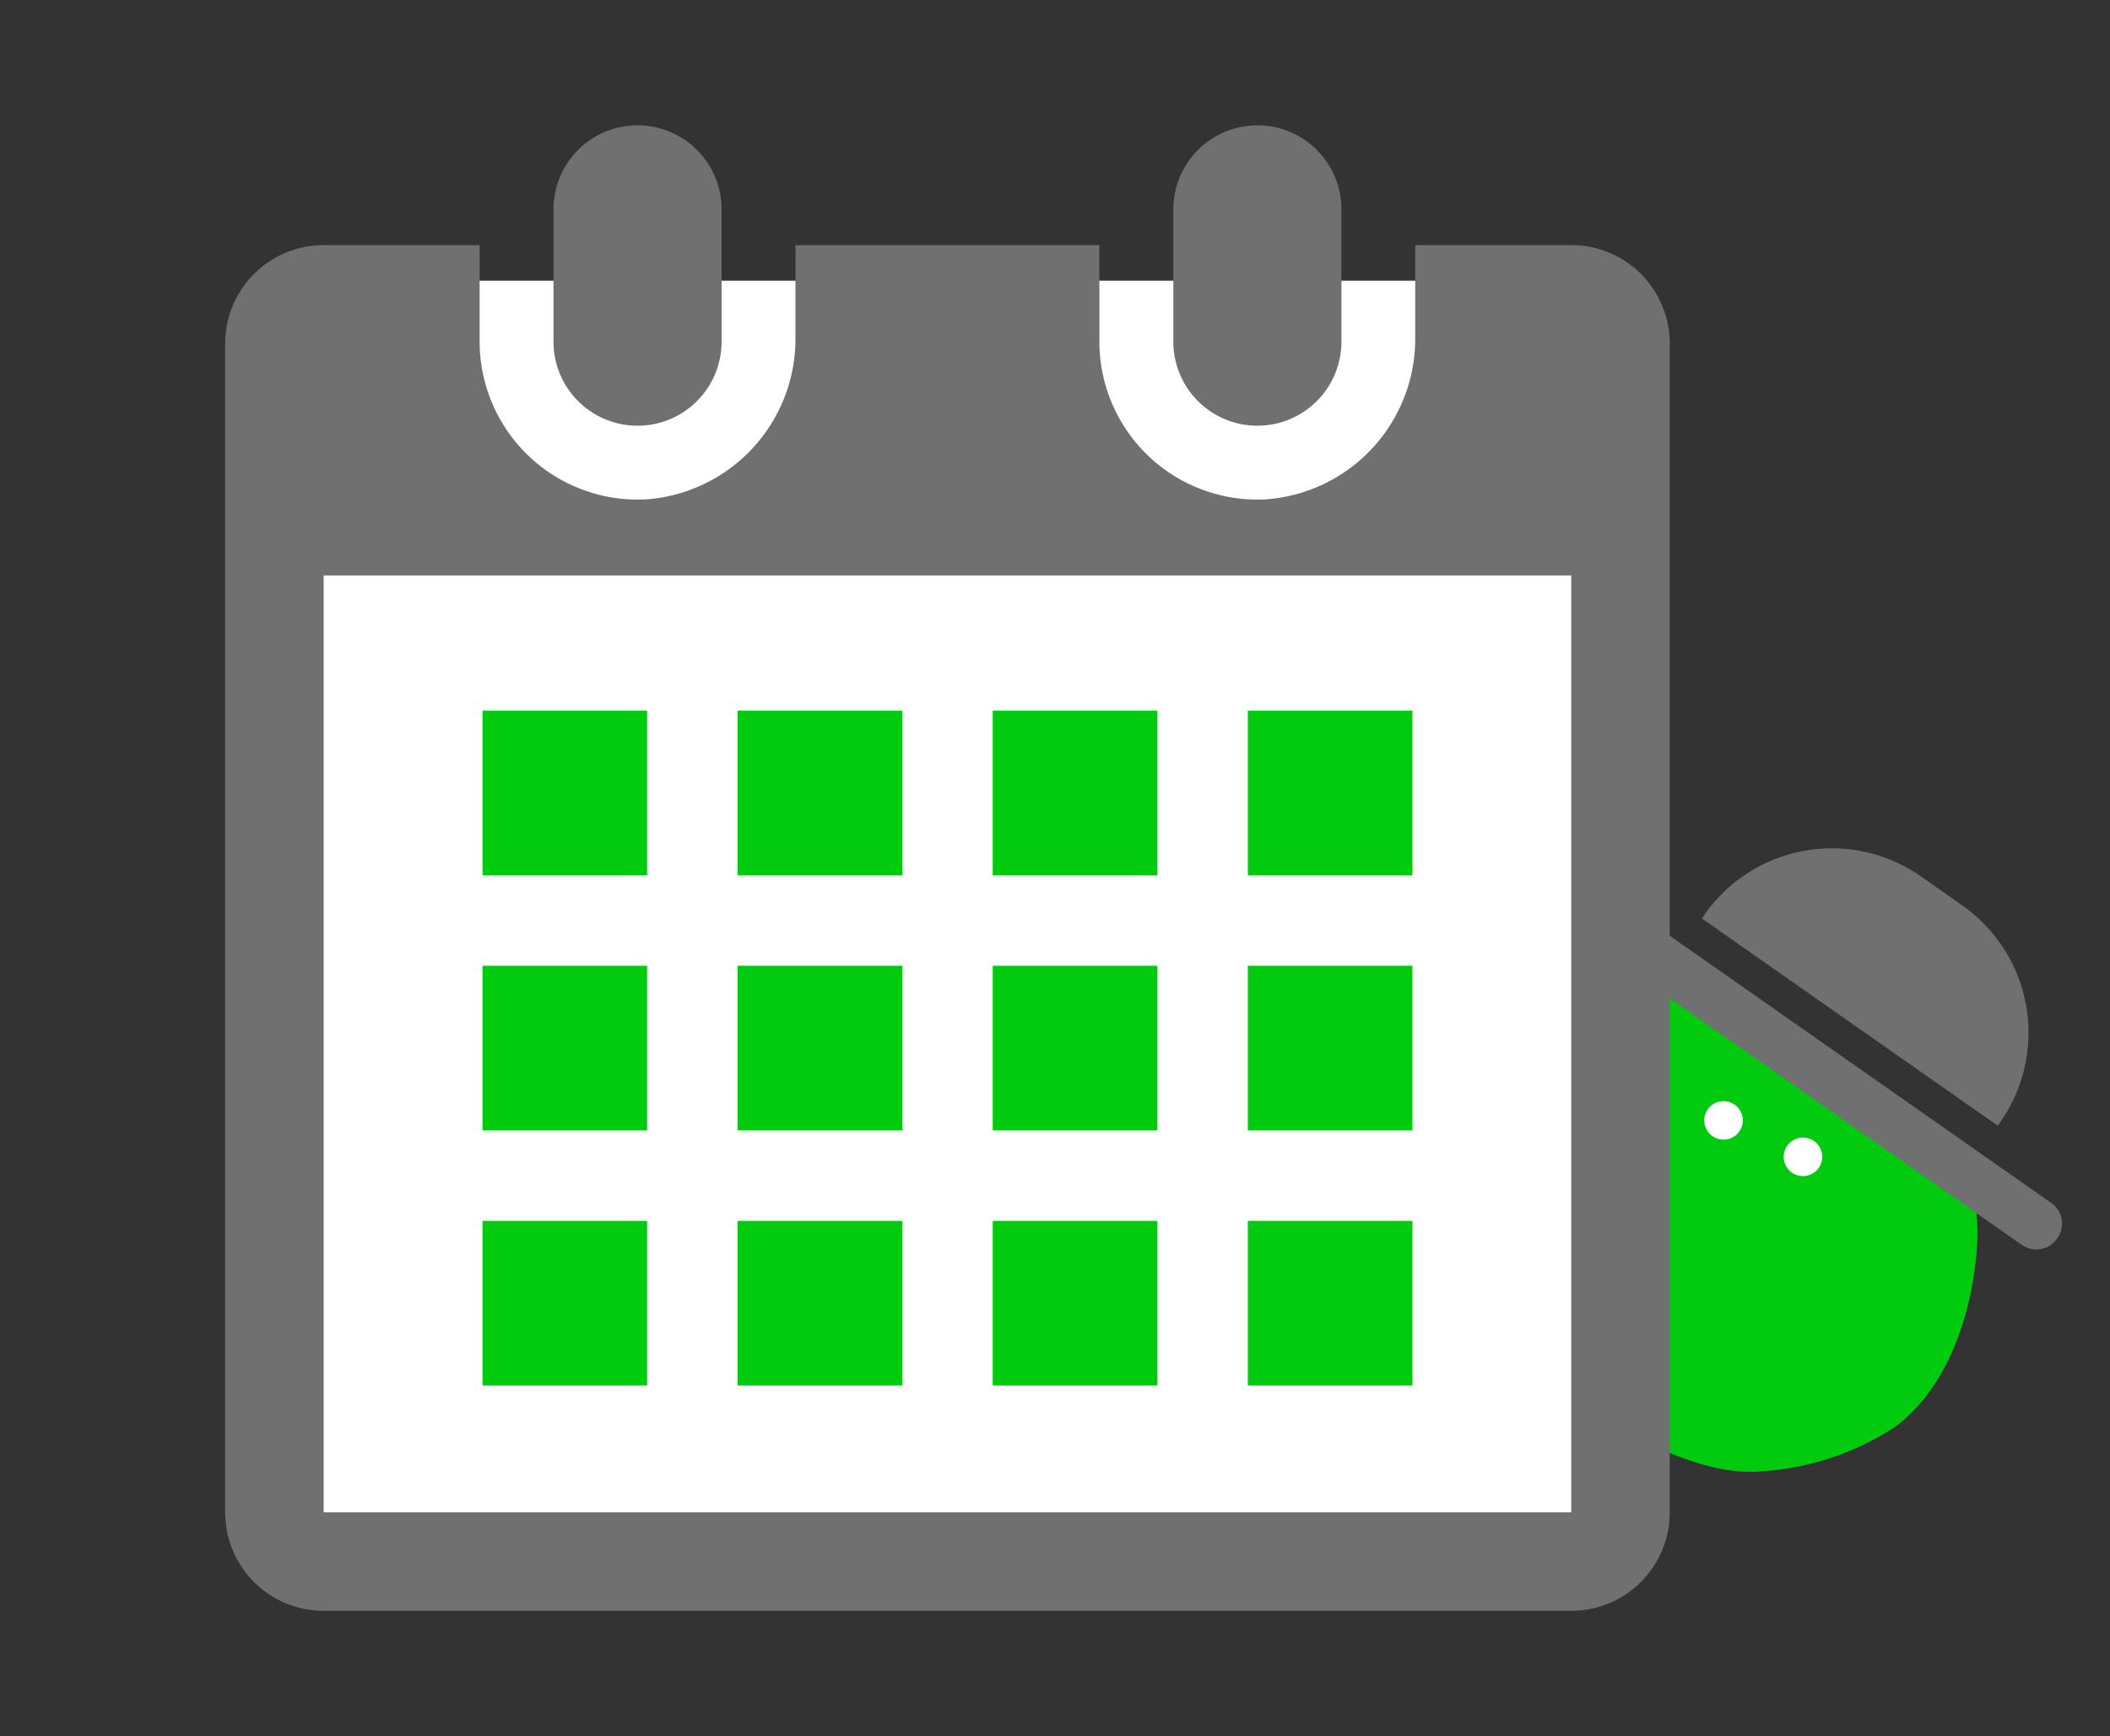
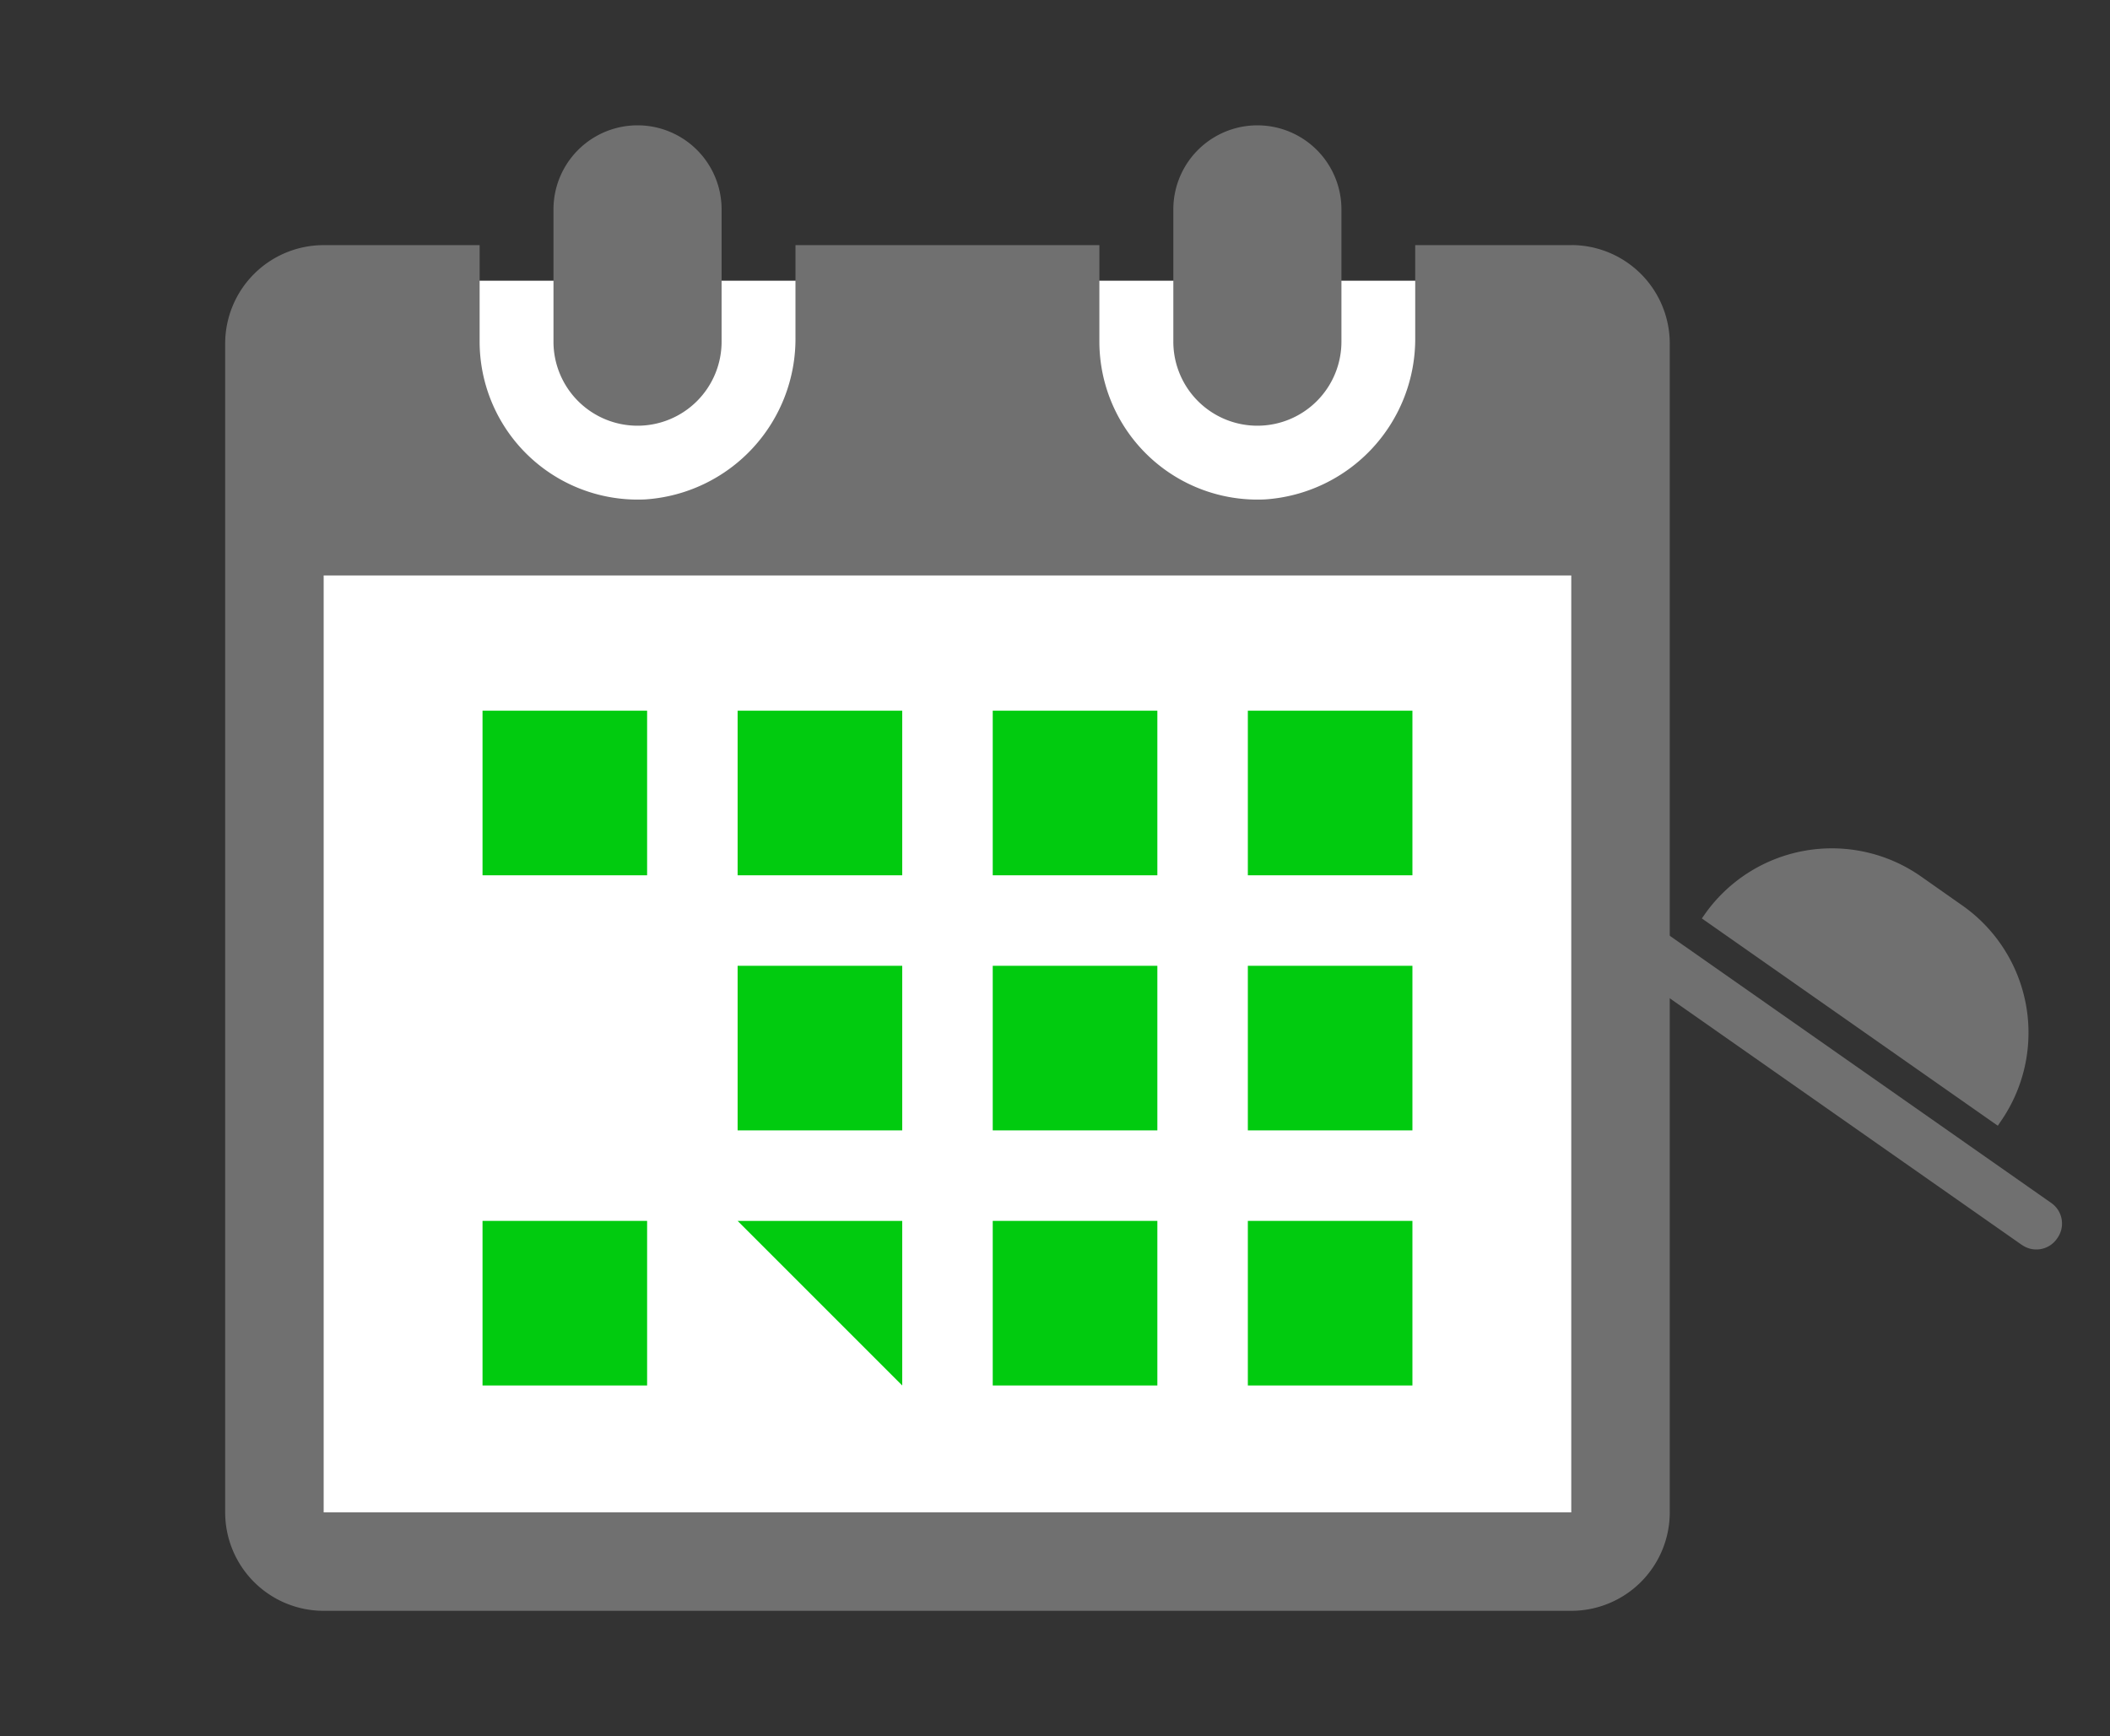
<svg xmlns="http://www.w3.org/2000/svg" height="79" viewBox="0 0 96 79" width="96">
  <rect x="0" y="0" width="96" height="79" fill="#333333" stroke="none" />
  <clipPath id="a">
    <path d="m10808-18367h96v79h-96z" />
  </clipPath>
  <clipPath id="b">
-     <path d="m132.212 31.058-11.549 28.907h32.854l4.9-10.67v-.8l-26.168-17.57z" transform="translate(-120.663 -30.925)" />
-   </clipPath>
+     </clipPath>
  <clipPath id="c">
    <path d="m0 0h26.202v36.372h-26.202z" />
  </clipPath>
  <clipPath id="d">
    <path d="m0 0h65.725v67.594h-65.725z" />
  </clipPath>
  <g clip-path="url(#a)" transform="translate(-10808 18367)">
    <g clip-path="url(#b)" transform="translate(10866.25 -18327.4)">
-       <path d="m135.524 68.518c.375-2.3 2.817-4.913 5-5.738a11.389 11.389 0 0 1 6.879-.2c3.451.908 6.736 3.459 7.341 6.976a11.8 11.8 0 0 1 -.245 4.3 8.359 8.359 0 0 1 -2.434 4.452c-1.155 1.076-5.474 2.173-6.662 1.71l-3.757-1.463c-.5-.195-7.214-3.319-6.121-10.039" fill="#01cb0f" transform="translate(-125.102 -54.744)" />
      <path d="m131.155 62.375a6.386 6.386 0 0 1 3.07-3.869 8.338 8.338 0 0 1 5.752-.591c3.5.714 6.836 3.339 6.5 7.205-.158 1.839-.621 4.123-2.193 5.309a8.762 8.762 0 0 1 -3.862 1.195c-.192.021-.4.009-.593.045-.344.064.211 0-.078 0-.343 0 .571.216-.071-.009-.281-.1-.557-.217-.835-.325-.931-.363-1.888-.69-2.8-1.094-.209-.093-.413-.2-.615-.308-.155-.084-.307-.174-.459-.263.257.151-.1-.06-.363-.249-2.324-1.649-3.9-3.954-3.454-7.041.371-2.543-3.579-3.2-3.951-.643a11.041 11.041 0 0 0 4.458 10.475 13.667 13.667 0 0 0 2.715 1.666c2.009.889 4.2 1.982 6.443 1.734a12.483 12.483 0 0 0 5.917-2.012c2.336-1.771 3.371-4.834 3.674-7.637.627-5.808-3.32-10.181-8.71-11.729a12.553 12.553 0 0 0 -9.222.689 10.411 10.411 0 0 0 -5.274 6.813c-.5 2.525 3.449 3.172 3.951.643" fill="#01cb0f" transform="translate(-118.757 -48.279)" />
      <path d="m174.981 76.451a.876.876 0 1 1 -.431-1.162.877.877 0 0 1 .431 1.162" fill="#fff" transform="translate(-154.018 -64.708)" />
      <path d="m190.224 83.446a.876.876 0 1 1 -.431-1.162.877.877 0 0 1 .431 1.162" fill="#fff" transform="translate(-165.647 -70.045)" />
      <g fill="#01cb0f">
        <path d="m0 0h4.536v1.601h-4.536z" transform="matrix(.417 -.909 .909 .417 22.823 8.248)" />
        <path d="m196.306 39.407a2.346 2.346 0 1 1 -1.288-2.738 2.155 2.155 0 0 1 1.288 2.738" transform="translate(-168.24 -35.119)" />
      </g>
    </g>
    <g clip-path="url(#c)" fill="#707070" transform="translate(10877.798 -18334.732)">
      <path d="m169.909 52.033-19.509-13.667a1.142 1.142 0 0 1 -.28-1.591l.026-.037a1.142 1.142 0 0 1 1.591-.28l19.512 13.667a1.142 1.142 0 0 1 .28 1.591l-.026.037a1.142 1.142 0 0 1 -1.59.28" transform="translate(-147.717 -27.656)" />
      <path d="m186.318 39.324-13.465-9.432.122-.174a7.073 7.073 0 0 1 9.851-1.735l1.874 1.317a7.073 7.073 0 0 1 1.735 9.851z" transform="translate(-165.221 -20.371)" />
    </g>
    <path d="m0 0h61.787v58.9h-61.787z" fill="#fff" transform="translate(10819.381 -18354.228)" />
    <g clip-path="url(#d)" transform="translate(10818.245 -18361.297)">
      <path d="m61.244 10.322h-7.1v4.185a7.322 7.322 0 0 1 -6.824 7.384 7.193 7.193 0 0 1 -7.546-7.177v-4.392h-13.827v4.185a7.321 7.321 0 0 1 -6.824 7.384 7.193 7.193 0 0 1 -7.546-7.177v-4.392h-7.1a4.481 4.481 0 0 0 -4.477 4.478v53.18a4.481 4.481 0 0 0 4.481 4.481h56.763a4.481 4.481 0 0 0 4.481-4.481v-53.18a4.481 4.481 0 0 0 -4.481-4.481m0 57.662h-56.763v-42.628h56.763z" fill="#707070" transform="translate(0 -4.871)" />
      <path d="m32.112 13.667a3.824 3.824 0 0 0 3.824-3.825v-6.018a3.824 3.824 0 0 0 -7.649 0v6.018a3.824 3.824 0 0 0 3.825 3.825" fill="#707070" transform="translate(-13.35)" />
      <path d="m85.518 13.667a3.824 3.824 0 0 0 3.823-3.825v-6.018a3.824 3.824 0 0 0 -7.648 0v6.018a3.824 3.824 0 0 0 3.825 3.825" fill="#707070" transform="translate(-38.554)" />
      <g fill="#01cb0f">
-         <path d="m0 0h7.489v7.489h-7.489z" transform="translate(23.315 49.848)" />
+         <path d="m0 0h7.489v7.489z" transform="translate(23.315 49.848)" />
        <path d="m0 0h7.489v7.489h-7.489z" transform="translate(23.315 38.241)" />
        <path d="m0 0h7.488v7.489h-7.488z" transform="translate(11.709 49.848)" />
-         <path d="m0 0h7.488v7.489h-7.488z" transform="translate(11.709 38.241)" />
        <path d="m0 0h7.488v7.489h-7.488z" transform="translate(46.529 26.634)" />
        <path d="m0 0h7.49v7.489h-7.49z" transform="translate(34.922 26.634)" />
        <path d="m0 0h7.49v7.489h-7.49z" transform="translate(34.922 38.241)" />
        <path d="m0 0h7.488v7.489h-7.488z" transform="translate(46.529 49.848)" />
        <path d="m0 0h7.488v7.489h-7.488z" transform="translate(46.529 38.241)" />
        <path d="m0 0h7.49v7.489h-7.49z" transform="translate(34.922 49.848)" />
        <path d="m0 0h7.489v7.489h-7.489z" transform="translate(23.315 26.634)" />
        <path d="m0 0h7.488v7.489h-7.488z" transform="translate(11.709 26.634)" />
      </g>
    </g>
  </g>
</svg>